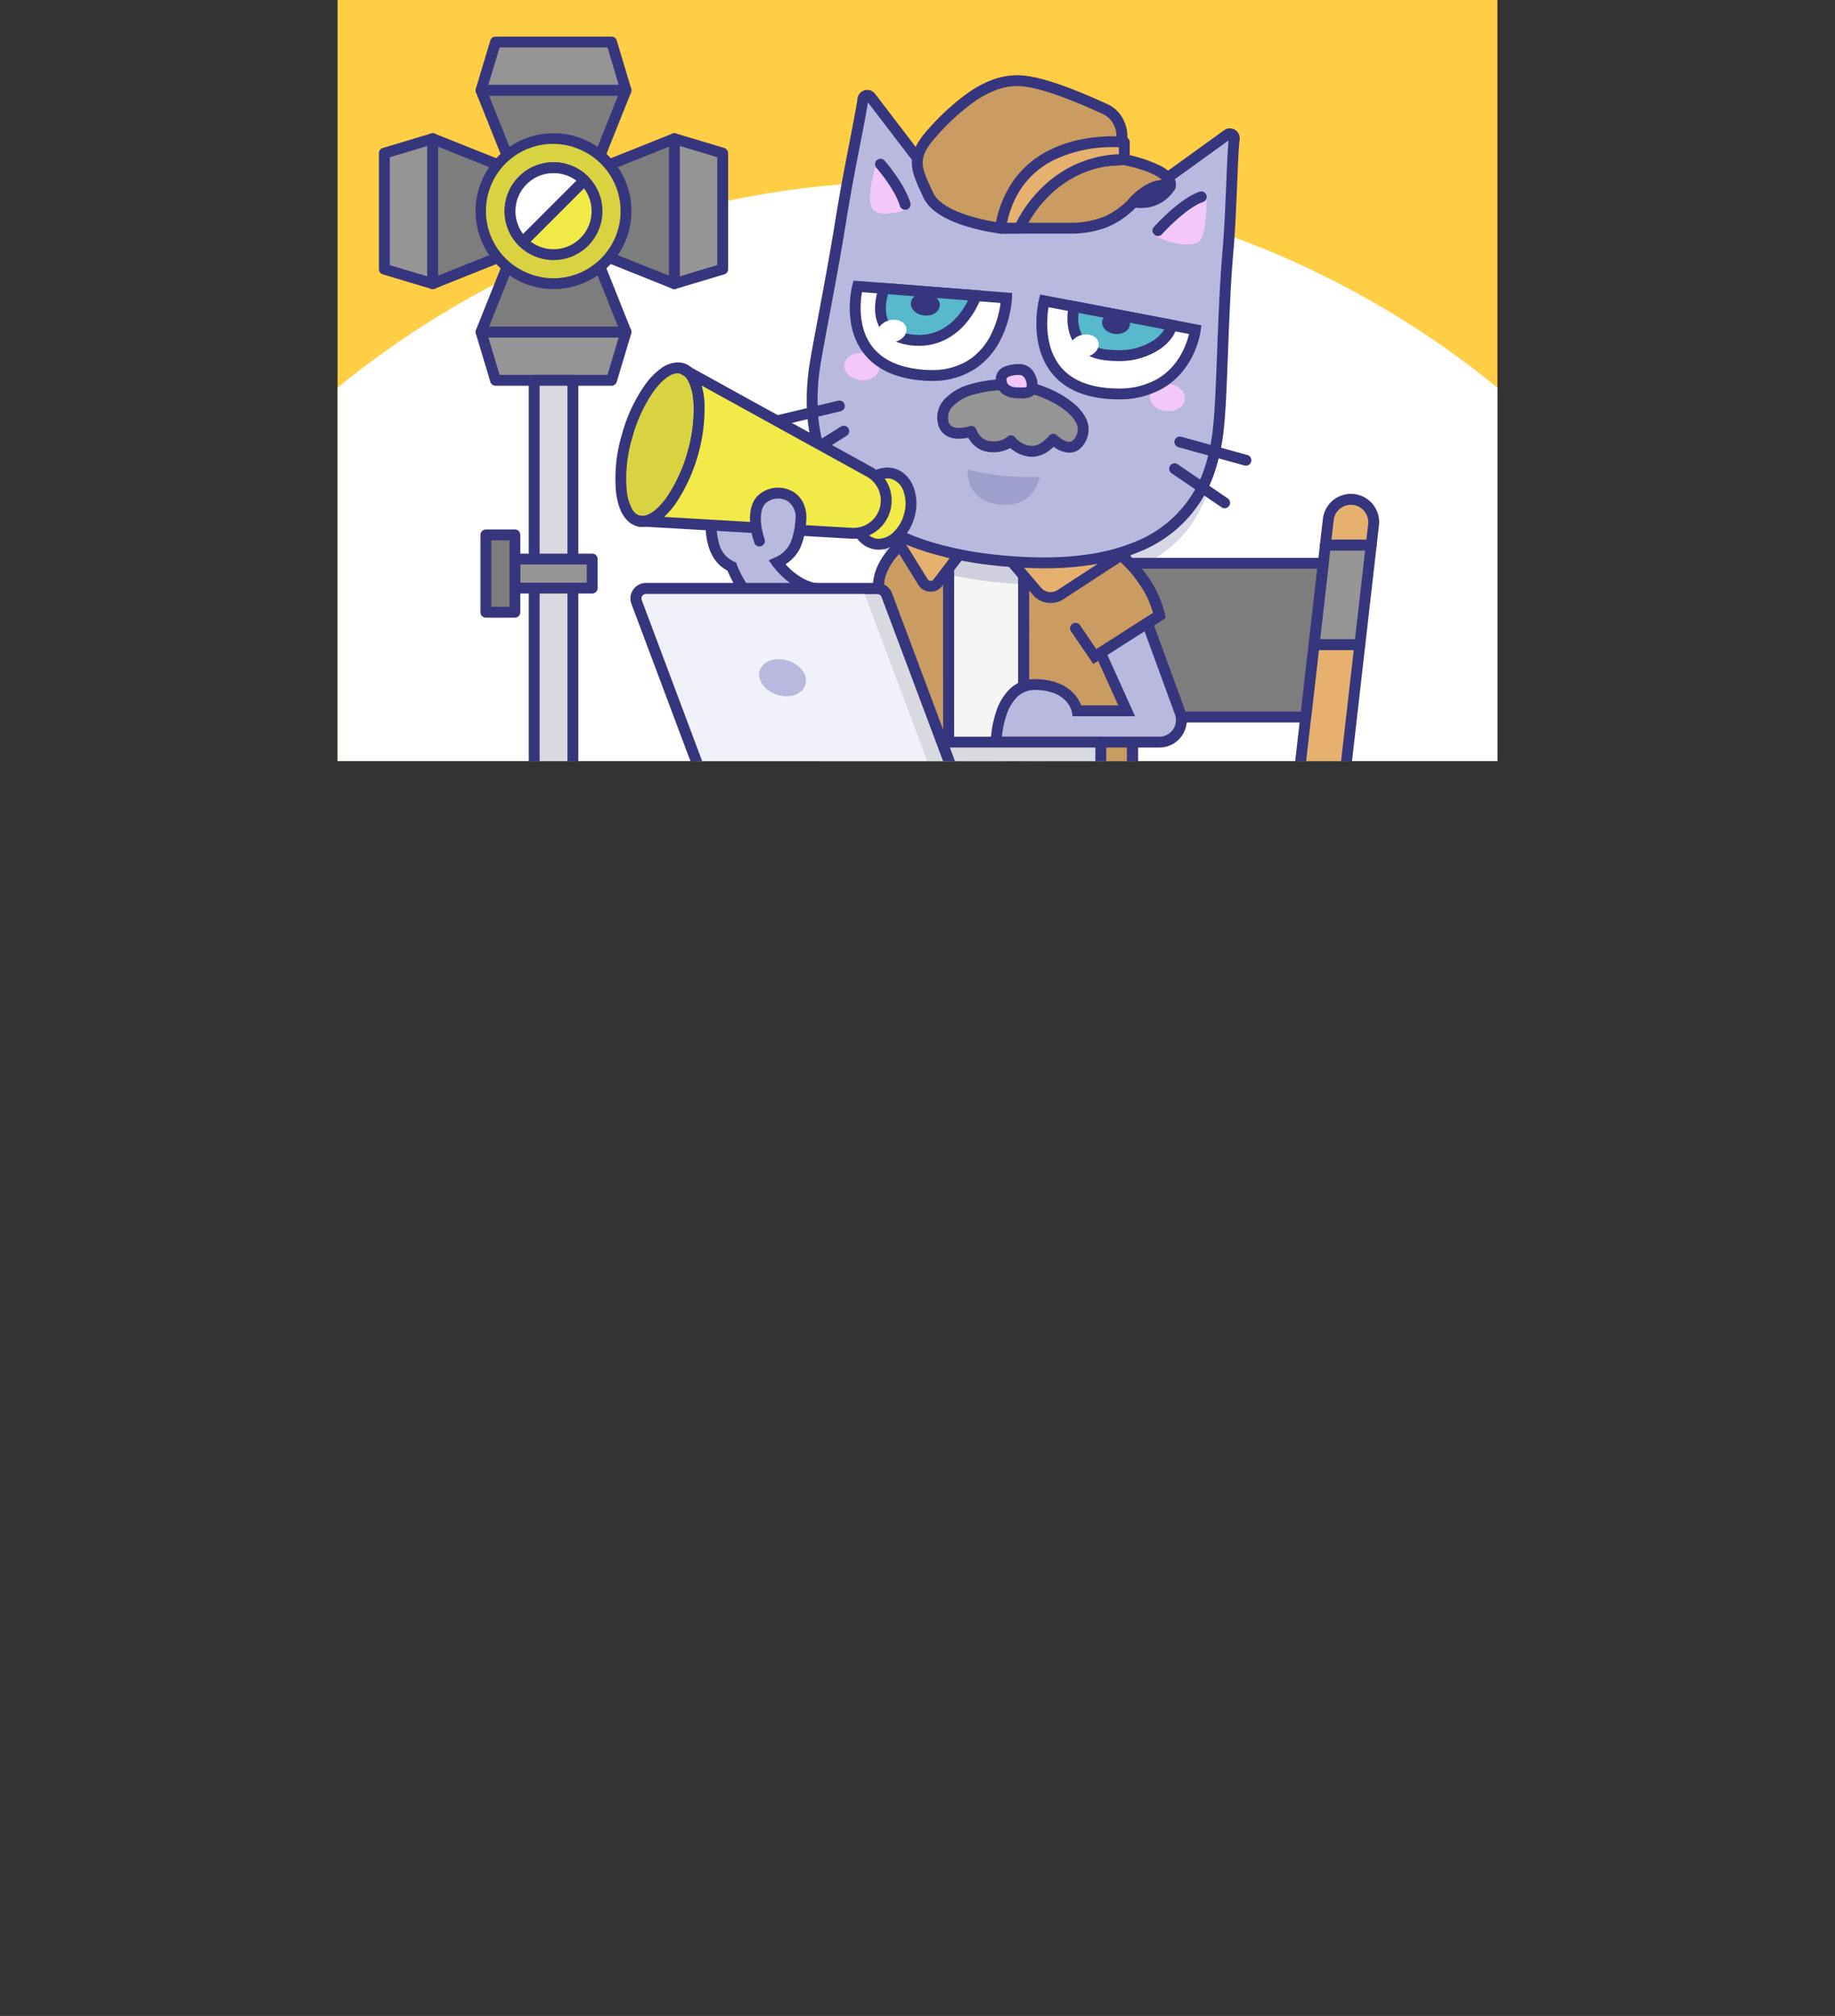
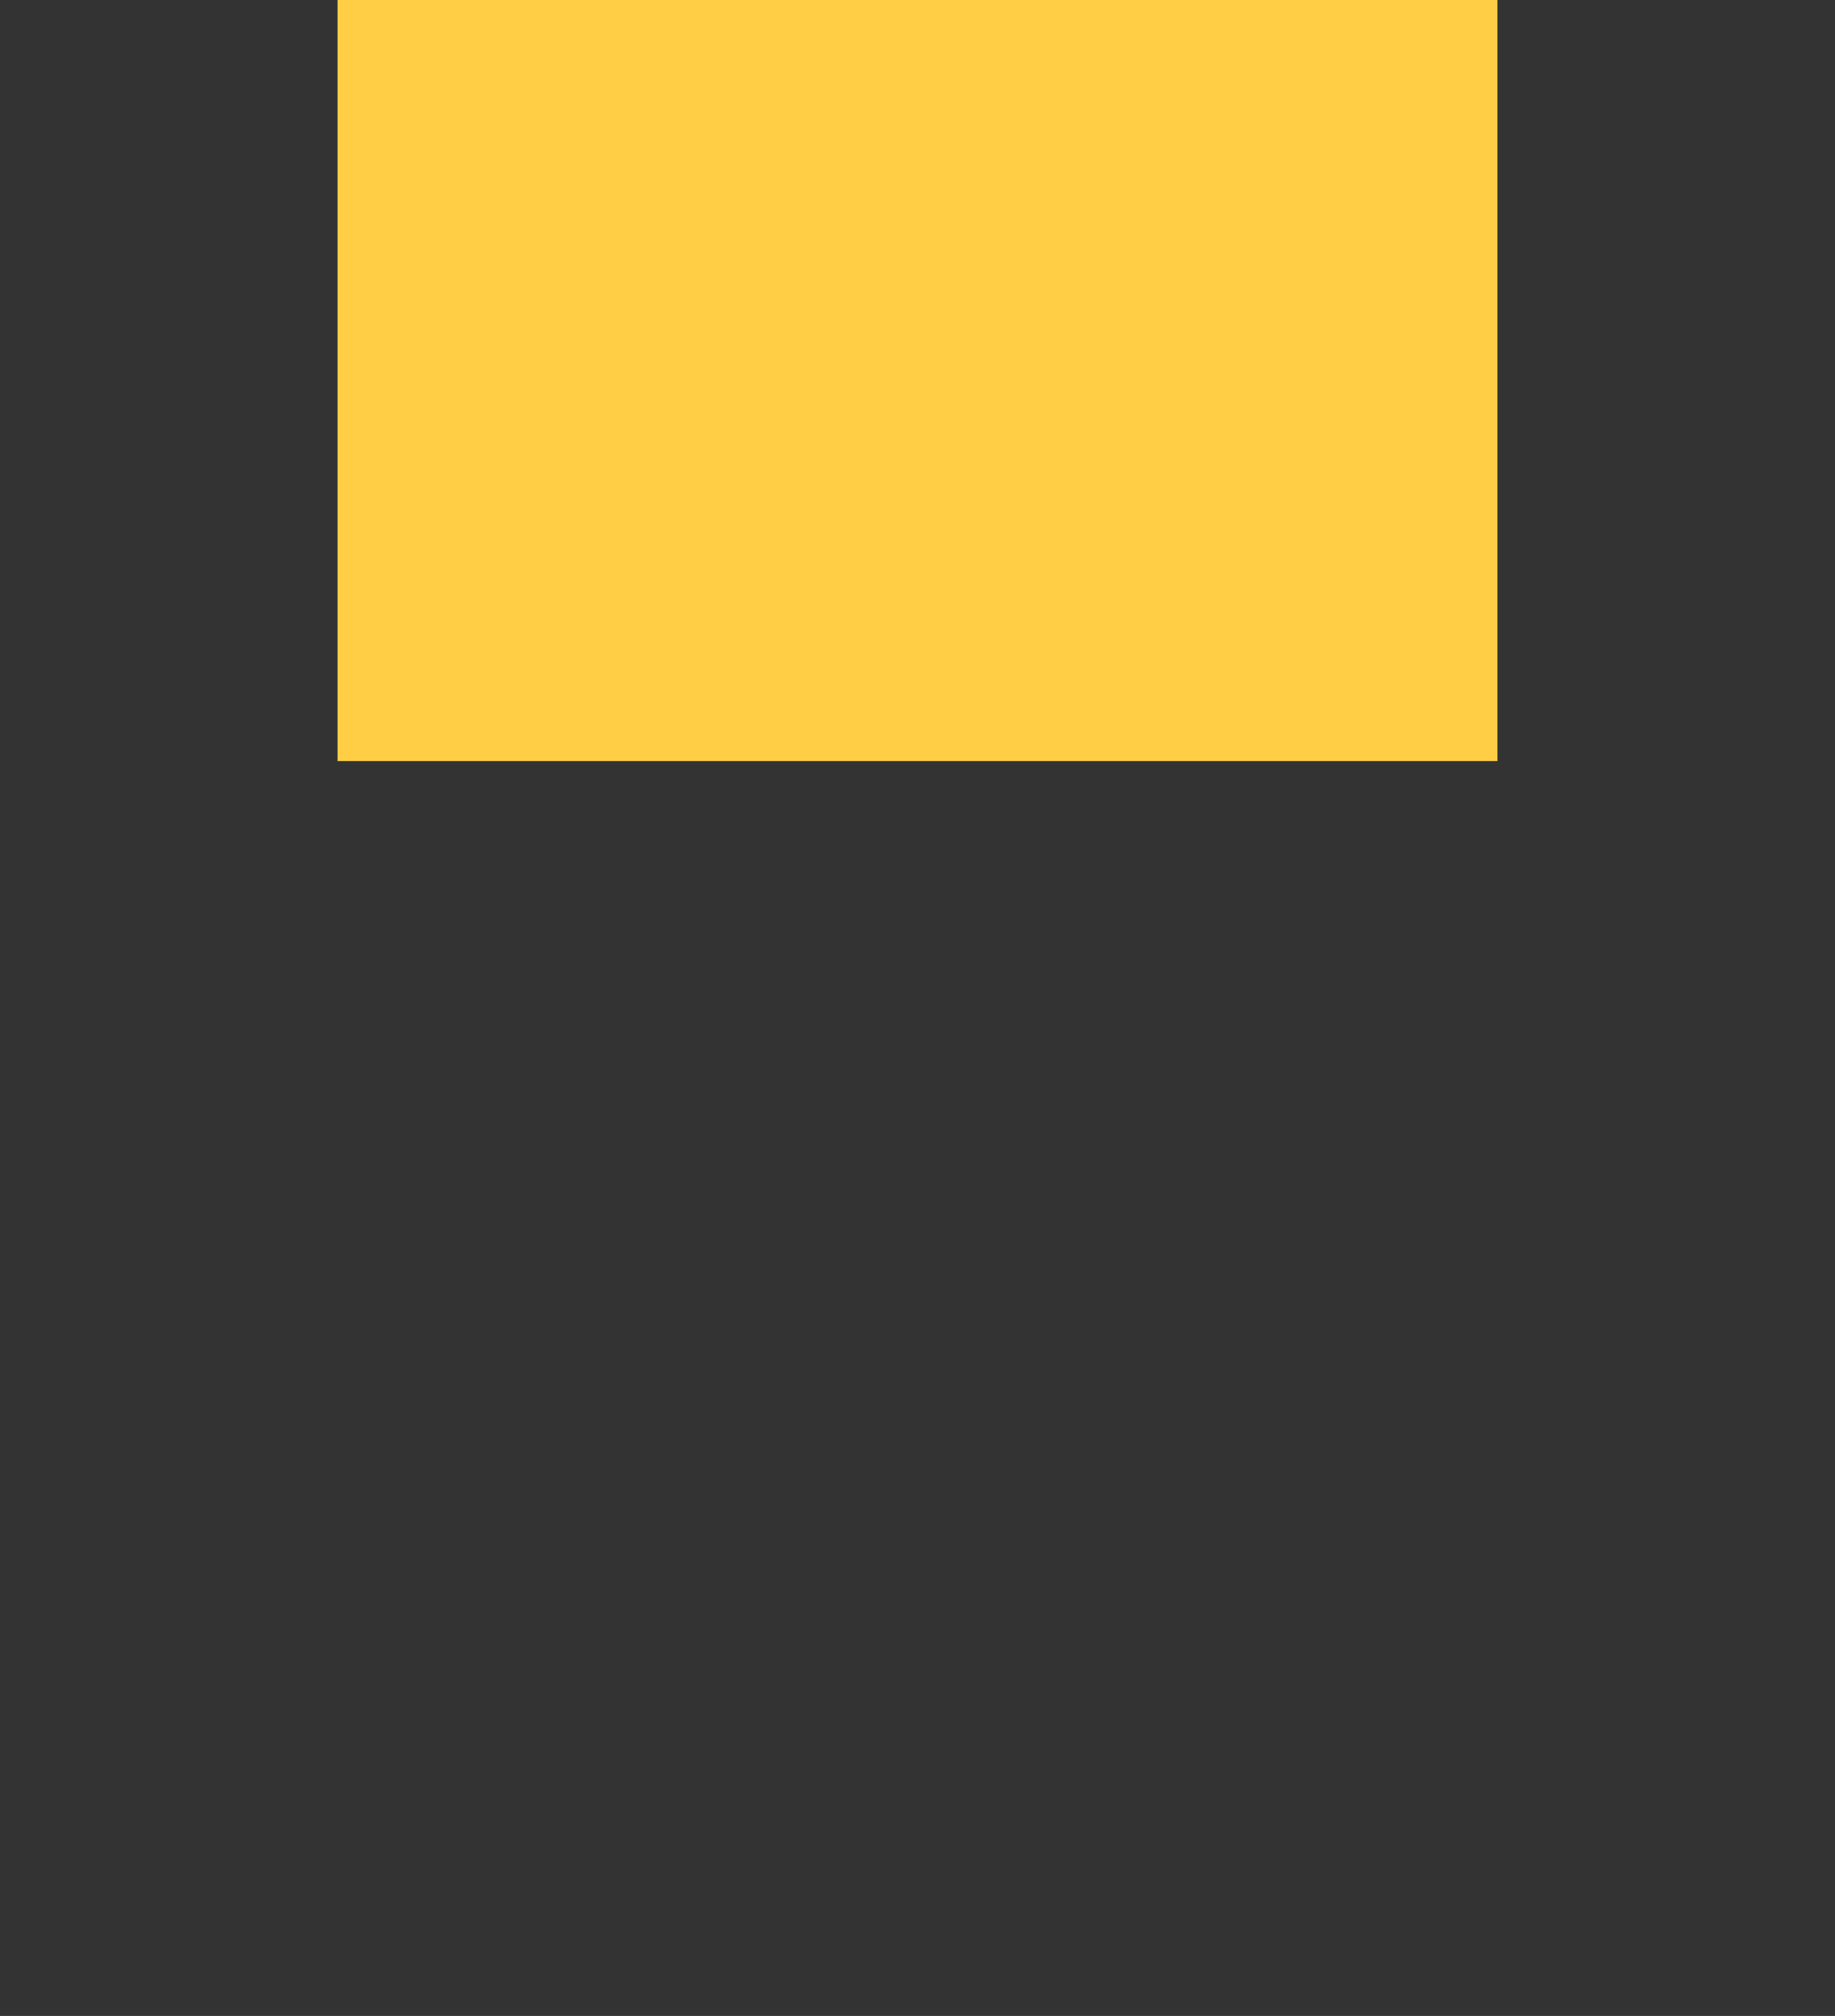
<svg xmlns="http://www.w3.org/2000/svg" id="img" width="506.25" height="556.25" viewBox="0 0 506.25 556.25">
  <rect x="0" y="0" width="506.25" height="556.25" fill="#333333" stroke="none" />
  <defs>
    <clipPath id="clip-path">
      <rect id="長方形_1058" data-name="長方形 1058" width="506.25" height="556.25" fill="none" />
    </clipPath>
    <clipPath id="clip-path-2">
-       <rect id="長方形_1057" data-name="長方形 1057" width="320" height="210.001" transform="translate(93.125 -0.001)" fill="none" />
-     </clipPath>
+       </clipPath>
    <clipPath id="clip-path-3">
      <rect id="長方形_1053" data-name="長方形 1053" width="116.464" height="129" transform="translate(223.553 32.311)" fill="none" />
    </clipPath>
    <clipPath id="clip-path-4">
      <rect id="長方形_1054" data-name="長方形 1054" width="19.949" height="9.812" transform="translate(266.95 129.49)" fill="none" />
    </clipPath>
  </defs>
  <g id="グループ_1346" data-name="グループ 1346" clip-path="url(#clip-path)">
    <rect id="長方形_1046" data-name="長方形 1046" width="320" height="210.001" transform="translate(93.125 -0.001)" fill="#ffce44" />
    <g id="グループ_1345" data-name="グループ 1345">
      <g id="グループ_1344" data-name="グループ 1344" clip-path="url(#clip-path-2)">
        <path id="パス_24231" data-name="パス 24231" d="M506.25,303.125c0,139.8-113.328,253.125-253.125,253.125S0,442.922,0,303.125,113.328,50,253.125,50,506.25,163.328,506.25,303.125" fill="#fff" />
        <path id="パス_24232" data-name="パス 24232" d="M264.122,211.6h12.656l3.857-33.75H267.979Z" fill="#e6b16f" />
        <path id="パス_24233" data-name="パス 24233" d="M276.778,213.1H264.122a1.5,1.5,0,0,1-1.49-1.67l3.857-33.75a1.5,1.5,0,0,1,1.49-1.33h12.656a1.5,1.5,0,0,1,1.49,1.67l-3.857,33.75A1.5,1.5,0,0,1,276.778,213.1Zm-10.975-3h9.636l3.514-30.75h-9.636Z" fill="#36367e" />
        <path id="パス_24234" data-name="パス 24234" d="M284.416,144.773a6.287,6.287,0,0,0-12.493-1.428l-.81,7.083H283.77Z" fill="#e6b16f" />
        <path id="パス_24235" data-name="パス 24235" d="M283.77,151.928H271.113a1.5,1.5,0,0,1-1.49-1.67l.81-7.083a7.787,7.787,0,0,1,15.474,1.769l-.646,5.655A1.5,1.5,0,0,1,283.77,151.928Zm-10.976-3h9.637l.494-4.325a4.787,4.787,0,0,0-9.512-1.087Z" fill="#36367e" />
        <path id="パス_24236" data-name="パス 24236" d="M271.113,150.428l-3.134,27.422h12.656l3.134-27.422Z" fill="#959595" />
        <path id="パス_24237" data-name="パス 24237" d="M271.113,148.928h12.656a1.5,1.5,0,0,1,1.49,1.67l-3.134,27.422a1.5,1.5,0,0,1-1.49,1.33H267.979a1.5,1.5,0,0,1-1.49-1.67l3.134-27.422A1.5,1.5,0,0,1,271.113,148.928Zm10.975,3h-9.636L269.66,176.35H279.3Z" fill="#36367e" />
        <path id="パス_24238" data-name="パス 24238" d="M358.653,211.6h12.656l3.857-33.75H362.51Z" fill="#e6b16f" />
        <path id="パス_24239" data-name="パス 24239" d="M371.309,213.1H358.653a1.5,1.5,0,0,1-1.49-1.67l3.857-33.75a1.5,1.5,0,0,1,1.49-1.33h12.656a1.5,1.5,0,0,1,1.49,1.67L372.8,211.77A1.5,1.5,0,0,1,371.309,213.1Zm-10.975-3h9.636l3.514-30.75h-9.636Z" fill="#36367e" />
        <path id="パス_24240" data-name="パス 24240" d="M378.947,144.773a6.287,6.287,0,0,0-12.493-1.428l-.81,7.083H378.3Z" fill="#e6b16f" />
        <path id="パス_24241" data-name="パス 24241" d="M378.3,151.928H365.644a1.5,1.5,0,0,1-1.49-1.67l.81-7.083a7.787,7.787,0,0,1,15.474,1.769l-.646,5.655A1.5,1.5,0,0,1,378.3,151.928Zm-10.976-3h9.637l.494-4.325a4.787,4.787,0,0,0-9.512-1.087Z" fill="#36367e" />
        <path id="パス_24242" data-name="パス 24242" d="M365.644,150.428,362.51,177.85h12.656l3.134-27.422Z" fill="#959595" />
        <path id="パス_24243" data-name="パス 24243" d="M365.644,148.928H378.3a1.5,1.5,0,0,1,1.49,1.67l-3.134,27.422a1.5,1.5,0,0,1-1.49,1.33H362.51a1.5,1.5,0,0,1-1.49-1.67l3.134-27.422A1.5,1.5,0,0,1,365.644,148.928Zm10.975,3h-9.636l-2.791,24.422h9.636Z" fill="#36367e" />
        <path id="パス_24244" data-name="パス 24244" d="M283.2,155.428,278.35,197.85h81.875l4.848-42.422Z" fill="#7d7d7d" />
        <path id="パス_24245" data-name="パス 24245" d="M283.2,153.928h81.875a1.5,1.5,0,0,1,1.49,1.67l-4.848,42.422a1.5,1.5,0,0,1-1.49,1.33H278.35a1.5,1.5,0,0,1-1.49-1.67l4.848-42.422A1.5,1.5,0,0,1,283.2,153.928Zm80.194,3H284.536l-4.505,39.422h78.855Z" fill="#36367e" />
        <path id="パス_24246" data-name="パス 24246" d="M168.711,11.6h-32l-4,13.333h40Z" fill="#959595" />
        <path id="パス_24247" data-name="パス 24247" d="M136.711,10.1h32a1.5,1.5,0,0,1,1.437,1.069l4,13.333a1.5,1.5,0,0,1-1.437,1.931h-40a1.5,1.5,0,0,1-1.437-1.931l4-13.333A1.5,1.5,0,0,1,136.711,10.1Zm30.884,3H137.827l-3.1,10.333h35.968Z" fill="#36367e" />
        <path id="パス_24248" data-name="パス 24248" d="M132.711,24.933l13.333,33.333h13.334l13.333-33.333Z" fill="#7d7d7d" />
        <path id="パス_24249" data-name="パス 24249" d="M132.711,23.433h40A1.5,1.5,0,0,1,174.1,25.49L160.77,58.823a1.5,1.5,0,0,1-1.393.943H146.044a1.5,1.5,0,0,1-1.393-.943L131.318,25.49a1.5,1.5,0,0,1,1.393-2.057Zm37.784,3H134.926l12.133,30.333h11.3Z" fill="#36367e" />
        <path id="パス_24250" data-name="パス 24250" d="M168.711,104.933h-32l-4-13.333h40Z" fill="#959595" />
        <path id="パス_24251" data-name="パス 24251" d="M168.711,106.433h-32a1.5,1.5,0,0,1-1.437-1.069l-4-13.333a1.5,1.5,0,0,1,1.437-1.931h40a1.5,1.5,0,0,1,1.437,1.931l-4,13.333A1.5,1.5,0,0,1,168.711,106.433Zm-30.884-3h29.768l3.1-10.333H134.727Z" fill="#36367e" />
        <path id="パス_24252" data-name="パス 24252" d="M132.711,91.6l13.333-33.333h13.334L172.711,91.6Z" fill="#7d7d7d" />
        <path id="パス_24253" data-name="パス 24253" d="M172.711,93.1h-40a1.5,1.5,0,0,1-1.393-2.057L144.651,57.71a1.5,1.5,0,0,1,1.393-.943h13.334a1.5,1.5,0,0,1,1.393.943L174.1,91.043a1.5,1.5,0,0,1-1.393,2.057Zm-37.784-3H170.5L158.362,59.767h-11.3Z" fill="#36367e" />
        <path id="パス_24254" data-name="パス 24254" d="M199.377,74.267v-32l-13.333-4v40Z" fill="#959595" />
        <path id="パス_24255" data-name="パス 24255" d="M186.044,79.767a1.5,1.5,0,0,1-1.5-1.5v-40a1.5,1.5,0,0,1,1.931-1.437l13.333,4a1.5,1.5,0,0,1,1.069,1.437v32a1.5,1.5,0,0,1-1.069,1.437l-13.333,4A1.5,1.5,0,0,1,186.044,79.767Zm1.5-39.484V76.251l10.333-3.1V43.383Z" fill="#36367e" />
        <path id="パス_24256" data-name="パス 24256" d="M186.044,38.267,152.711,51.6V64.934l33.333,13.333Z" fill="#7d7d7d" />
        <path id="パス_24257" data-name="パス 24257" d="M186.044,36.767a1.5,1.5,0,0,1,1.5,1.5v40a1.5,1.5,0,0,1-2.057,1.393L152.154,66.326a1.5,1.5,0,0,1-.943-1.393V51.6a1.5,1.5,0,0,1,.943-1.393l33.333-13.333A1.5,1.5,0,0,1,186.044,36.767Zm-1.5,39.284V40.482L154.211,52.615v11.3Z" fill="#36367e" />
        <path id="パス_24258" data-name="パス 24258" d="M106.044,74.267v-32l13.333-4v40Z" fill="#959595" />
        <path id="パス_24259" data-name="パス 24259" d="M119.377,79.767a1.5,1.5,0,0,1-.431-.063l-13.333-4a1.5,1.5,0,0,1-1.069-1.437v-32a1.5,1.5,0,0,1,1.069-1.437l13.333-4a1.5,1.5,0,0,1,1.931,1.437v40a1.5,1.5,0,0,1-1.5,1.5Zm-11.833-6.616,10.333,3.1V40.283l-10.333,3.1Z" fill="#36367e" />
        <path id="パス_24260" data-name="パス 24260" d="M119.377,38.267,152.71,51.6V64.934L119.377,78.267Z" fill="#7d7d7d" />
        <path id="パス_24261" data-name="パス 24261" d="M119.377,36.767a1.5,1.5,0,0,1,.557.107l33.333,13.333a1.5,1.5,0,0,1,.943,1.393V64.934a1.5,1.5,0,0,1-.943,1.393L119.934,79.659a1.5,1.5,0,0,1-2.057-1.393v-40a1.5,1.5,0,0,1,1.5-1.5ZM151.21,52.615,120.877,40.482V76.051L151.21,63.918Z" fill="#36367e" />
        <path id="パス_24262" data-name="パス 24262" d="M172.71,58.267a20,20,0,1,1-20-20,20,20,0,0,1,20,20" fill="#dad341" />
        <path id="楕円形_117" data-name="楕円形 117" d="M20-1.5A21.494,21.494,0,0,1,35.2,35.2,21.5,21.5,0,1,1,11.631.19,21.367,21.367,0,0,1,20-1.5Zm0,40A18.5,18.5,0,0,0,33.081,6.919,18.5,18.5,0,1,0,6.919,33.081,18.379,18.379,0,0,0,20,38.5Z" transform="translate(126.579 47.443) rotate(-22.5)" fill="#36367e" />
        <path id="パス_24263" data-name="パス 24263" d="M164.71,58.267a12,12,0,1,1-12-12,12,12,0,0,1,12,12" fill="#f2ea47" />
        <path id="楕円形_118" data-name="楕円形 118" d="M12-1.5A13.5,13.5,0,0,1,25.5,12,13.5,13.5,0,0,1,12,25.5,13.5,13.5,0,0,1-1.5,12,13.5,13.5,0,0,1,12-1.5Zm0,24A10.5,10.5,0,1,0,1.5,12,10.512,10.512,0,0,0,12,22.5Z" transform="translate(140.71 46.267)" fill="#36367e" />
        <rect id="長方形_1047" data-name="長方形 1047" width="10.667" height="106.667" transform="translate(147.377 104.933)" fill="#d9d9e0" />
        <path id="長方形_1048" data-name="長方形 1048" d="M0-1.5H10.667a1.5,1.5,0,0,1,1.5,1.5V106.667a1.5,1.5,0,0,1-1.5,1.5H0a1.5,1.5,0,0,1-1.5-1.5V0A1.5,1.5,0,0,1,0-1.5Zm9.167,3H1.5V105.167H9.167Z" transform="translate(147.377 104.933)" fill="#36367e" />
        <rect id="長方形_1049" data-name="長方形 1049" width="21.333" height="8" transform="translate(142.044 154.267)" fill="#959595" />
        <path id="長方形_1050" data-name="長方形 1050" d="M0-1.5H21.333a1.5,1.5,0,0,1,1.5,1.5V8a1.5,1.5,0,0,1-1.5,1.5H0A1.5,1.5,0,0,1-1.5,8V0A1.5,1.5,0,0,1,0-1.5Zm19.833,3H1.5v5H19.833Z" transform="translate(142.044 154.267)" fill="#36367e" />
        <rect id="長方形_1051" data-name="長方形 1051" width="8" height="21.333" transform="translate(134.044 147.6)" fill="#7d7d7d" />
        <path id="長方形_1052" data-name="長方形 1052" d="M0-1.5H8A1.5,1.5,0,0,1,9.5,0V21.333a1.5,1.5,0,0,1-1.5,1.5H0a1.5,1.5,0,0,1-1.5-1.5V0A1.5,1.5,0,0,1,0-1.5Zm6.5,3h-5V19.833h5Z" transform="translate(134.044 147.6)" fill="#36367e" />
        <path id="パス_24264" data-name="パス 24264" d="M256.6,146.376V211.6h31.861V147.323Z" fill="#f5f5f5" />
        <path id="パス_24265" data-name="パス 24265" d="M255.1,144.831l34.861,1.036V213.1H255.1Zm31.861,3.948-28.861-.858V210.1h28.861Z" fill="#36367e" />
        <g id="グループ_1340" data-name="グループ 1340" opacity="0.2">
          <g id="グループ_1339" data-name="グループ 1339">
            <g id="グループ_1338" data-name="グループ 1338" clip-path="url(#clip-path-3)">
              <path id="パス_24266" data-name="パス 24266" d="M338.077,43.163a1.214,1.214,0,0,1,1.93,1.122c-.588,4.784-.783,19.971-1.722,30.849-1.488,17.254-1.549,38.6-2.6,48.565-1.362,12.961-6.863,42.605-61.253,36.888s-51.572-40.723-50.455-51.35c.569-5.413,4.482-23.686,7.546-42.783,2.217-13.82,5.323-27.869,6.03-33.09a1.215,1.215,0,0,1,2.125-.629l19.783,25.883a2.431,2.431,0,0,0,1.964.938l10.82-.155a91.154,91.154,0,0,1,24,2.862L306.518,64.9a2.433,2.433,0,0,0,2.076-.465Z" fill="#36367e" />
            </g>
          </g>
        </g>
        <path id="パス_24267" data-name="パス 24267" d="M261.7,153.036V211.6H242.325V162.093c0-7.644,7.4-12.755,7.4-12.755Z" fill="#ca9c61" />
        <path id="パス_24268" data-name="パス 24268" d="M249.725,147.838a1.5,1.5,0,0,1,.443.067l11.971,3.7a1.5,1.5,0,0,1,1.057,1.433V211.6a1.5,1.5,0,0,1-1.5,1.5H242.325a1.5,1.5,0,0,1-1.5-1.5V162.093a14.245,14.245,0,0,1,1.287-5.829,19.1,19.1,0,0,1,2.758-4.372,22.079,22.079,0,0,1,4-3.788A1.5,1.5,0,0,1,249.725,147.838Zm10.471,6.3L250.02,151a20.437,20.437,0,0,0-2.891,2.869,16.029,16.029,0,0,0-2.3,3.66,11.252,11.252,0,0,0-1.007,4.565V210.1H260.2Z" fill="#36367e" />
        <path id="パス_24269" data-name="パス 24269" d="M319.877,169.81c-2.87-12.467-14.651-19.851-14.651-19.851l-22.805,6.966V211.6h30.025V175.357l-.652-.4Z" fill="#ca9c61" />
        <path id="パス_24270" data-name="パス 24270" d="M305.226,148.459a1.5,1.5,0,0,1,.8.229,38.869,38.869,0,0,1,6.529,5.477,38.1,38.1,0,0,1,5.1,6.5,29.377,29.377,0,0,1,3.685,8.812,1.5,1.5,0,0,1-.656,1.6l-6.737,4.289V211.6a1.5,1.5,0,0,1-1.5,1.5H282.421a1.5,1.5,0,0,1-1.5-1.5V156.925a1.5,1.5,0,0,1,1.062-1.435l22.805-6.966A1.5,1.5,0,0,1,305.226,148.459Zm12.93,20.668a26.844,26.844,0,0,0-3.056-6.891,35.1,35.1,0,0,0-4.7-5.982,38.507,38.507,0,0,0-5.417-4.652l-21.061,6.433V210.1h27.025V176.193a1.5,1.5,0,0,1,.042-2.5Z" fill="#36367e" />
        <path id="パス_24271" data-name="パス 24271" d="M249.472,147.69l13.724,4.24V213.1H240.825V162.093a14.245,14.245,0,0,1,1.287-5.829,19.1,19.1,0,0,1,2.758-4.372,22.078,22.078,0,0,1,4-3.788Zm10.724,6.453L250.02,151a20.436,20.436,0,0,0-2.891,2.869,16.031,16.031,0,0,0-2.3,3.66,11.253,11.253,0,0,0-1.007,4.565V210.1H260.2Z" fill="#36367e" />
        <path id="パス_24272" data-name="パス 24272" d="M305.443,148.324l.58.364a38.871,38.871,0,0,1,6.529,5.477,38.1,38.1,0,0,1,5.1,6.5,29.377,29.377,0,0,1,3.685,8.812l.238,1.033-7.63,4.858V213.1H280.921V155.815Zm12.714,20.8a26.845,26.845,0,0,0-3.056-6.891,35.1,35.1,0,0,0-4.7-5.982,38.507,38.507,0,0,0-5.417-4.652l-21.061,6.433V210.1h27.025V176.2l-1.98-1.217Z" fill="#36367e" />
        <path id="パス_24273" data-name="パス 24273" d="M301.623,183.209l-6.129-8.993a1.5,1.5,0,1,1,2.479-1.689l4.491,6.591,15.692-9.991a26.823,26.823,0,0,0-3.031-6.849,35.035,35.035,0,0,0-4.67-5.965,36.675,36.675,0,0,0-6.027-5.084,1.5,1.5,0,0,1,1.595-2.541,38.875,38.875,0,0,1,6.529,5.477,38.107,38.107,0,0,1,5.1,6.5,29.378,29.378,0,0,1,3.685,8.812l.238,1.033Z" fill="#36367e" />
        <path id="パス_24274" data-name="パス 24274" d="M274.81,204.766s.274-15.867,10.685-15.867,11.705,7.233,11.705,7.233h13.624l-7.2-15.973,12.916-8.223,9.015,24.67a6.075,6.075,0,0,1-5.706,8.16Z" fill="#b9b9df" />
        <path id="パス_24275" data-name="パス 24275" d="M319.847,206.266H273.284l.026-1.526a30.306,30.306,0,0,1,1.52-8.4,15.591,15.591,0,0,1,3.543-6.026,9.74,9.74,0,0,1,7.122-2.918,17.285,17.285,0,0,1,6.811,1.251,11.454,11.454,0,0,1,4.061,2.863,10.3,10.3,0,0,1,1.939,3.119h10.2l-6.782-15.041,15.586-9.923,9.655,26.423a7.482,7.482,0,0,1,.389,3.676,7.625,7.625,0,0,1-3.917,5.6A7.484,7.484,0,0,1,319.847,206.266Zm-43.433-3h43.433a4.575,4.575,0,0,0,4.3-6.145L315.77,174.2l-10.246,6.523,7.622,16.905H295.922l-.2-1.229a6.916,6.916,0,0,0-1.695-3,8.568,8.568,0,0,0-3.01-2.039,14.45,14.45,0,0,0-5.525-.965,6.75,6.75,0,0,0-5,2.041,12.659,12.659,0,0,0-2.827,4.882A26.889,26.889,0,0,0,276.414,203.266Z" fill="#36367e" />
        <path id="パス_24276" data-name="パス 24276" d="M279.235,155.13l6.823,8a5,5,0,0,0,6.536.942l18.66-12.178Z" fill="#e6b16f" />
        <path id="パス_24277" data-name="パス 24277" d="M317.236,149.777l-23.822,15.547a6.5,6.5,0,0,1-8.5-1.225l-8.681-10.174Zm-27.372,13.6a3.485,3.485,0,0,0,1.91-.569l13.5-8.809-23.037,2.331,4.965,5.818A3.5,3.5,0,0,0,289.864,163.381Z" fill="#36367e" />
        <path id="パス_24278" data-name="パス 24278" d="M264.452,153.29l-5.713,7.49a2.5,2.5,0,0,1-4.114-.2l-8.226-13.3Z" fill="#e6b16f" />
        <path id="パス_24279" data-name="パス 24279" d="M242.946,144.544l23.971,7.987-6.986,9.159a4,4,0,0,1-6.582-.323Zm19.04,9.506-12.135-4.043,6.049,9.783a1,1,0,0,0,1.646.081Z" fill="#36367e" />
        <path id="パス_24280" data-name="パス 24280" d="M338.577,37.163a1.214,1.214,0,0,1,1.93,1.122c-.588,4.784-.783,19.971-1.722,30.849-1.488,17.254-1.549,38.6-2.6,48.565-1.362,12.961-6.863,42.605-61.253,36.888s-51.572-40.723-50.455-51.35c.569-5.413,4.482-23.686,7.546-42.783,2.217-13.82,5.323-27.869,6.03-33.09a1.215,1.215,0,0,1,2.125-.629l19.783,25.883a2.431,2.431,0,0,0,1.964.938l10.82-.155a91.154,91.154,0,0,1,24,2.862L307.018,58.9a2.433,2.433,0,0,0,2.076-.465Z" fill="#b9b9df" />
        <path id="パス_24281" data-name="パス 24281" d="M239.268,24.811a2.7,2.7,0,0,1,2.052.947l.054.067L261.152,51.7a.927.927,0,0,0,.733.356h.023l10.82-.155c.437-.006.881-.009,1.318-.009A92.714,92.714,0,0,1,297.12,54.81l10.255,2.638a.943.943,0,0,0,.785-.181l.057-.043,29.478-21.273a2.692,2.692,0,0,1,1.6-.531,2.733,2.733,0,0,1,2.045.924A2.671,2.671,0,0,1,342,38.469c-.27,2.2-.46,6.766-.679,12.057-.252,6.075-.538,12.96-1.037,18.737-.782,9.065-1.17,19.325-1.513,28.377-.314,8.295-.585,15.458-1.085,20.216a56.682,56.682,0,0,1-2.175,11.164,35.922,35.922,0,0,1-21.785,23.469,55.622,55.622,0,0,1-11.345,3.169,84.562,84.562,0,0,1-14.419,1.153,126.923,126.923,0,0,1-13.178-.732,100.849,100.849,0,0,1-18.1-3.466,62.87,62.87,0,0,1-13.479-5.667,40.5,40.5,0,0,1-15.62-15.468,41.2,41.2,0,0,1-4.829-16.406,60.776,60.776,0,0,1,.239-11.991c.28-2.663,1.344-8.334,2.692-15.513,1.46-7.778,3.277-17.457,4.865-27.351,1.228-7.655,2.732-15.4,3.941-21.626.991-5.1,1.773-9.132,2.084-11.428A2.7,2.7,0,0,1,239.268,24.811Zm22.616,30.246a3.908,3.908,0,0,1-3.1-1.517l-.008-.011L239.446,28.242c-.368,2.439-1.1,6.231-2.015,10.92-1.2,6.2-2.7,13.923-3.924,21.529-1.594,9.933-3.415,19.634-4.878,27.429-1.335,7.112-2.39,12.73-2.657,15.273a58.392,58.392,0,0,0-.234,11.414,38.221,38.221,0,0,0,4.468,15.221A37.543,37.543,0,0,0,244.7,144.347a59.879,59.879,0,0,0,12.835,5.39,97.858,97.858,0,0,0,17.559,3.358,123.916,123.916,0,0,0,12.864.715c9.643,0,17.931-1.38,24.635-4.1a32.929,32.929,0,0,0,20.05-21.585,53.834,53.834,0,0,0,2.055-10.581c.49-4.658.759-11.775,1.071-20.016.344-9.086.734-19.384,1.522-28.521.493-5.711.777-12.56,1.028-18.6.2-4.9.381-9.186.628-11.656L310,59.638a3.932,3.932,0,0,1-3.324.726l-.028-.007-10.272-2.642a89.711,89.711,0,0,0-22.327-2.824c-.423,0-.852,0-1.275.009l-10.814.155Z" fill="#36367e" />
        <path id="線_235" data-name="線 235" d="M0,5.47A1.5,1.5,0,0,1-1.459,4.319,1.5,1.5,0,0,1-.349,2.511l16.591-3.97A1.5,1.5,0,0,1,18.05-.349a1.5,1.5,0,0,1-1.11,1.808L.349,5.429A1.5,1.5,0,0,1,0,5.47Z" transform="translate(214.973 112.02)" fill="#36367e" />
        <path id="線_236" data-name="線 236" d="M0,9.964a1.5,1.5,0,0,1-1.273-.7A1.5,1.5,0,0,1-.8,7.192L12.742-1.272A1.5,1.5,0,0,1,14.809-.8a1.5,1.5,0,0,1-.477,2.067L.8,9.736A1.493,1.493,0,0,1,0,9.964Z" transform="translate(219.243 118.975)" fill="#36367e" />
        <path id="線_237" data-name="線 237" d="M18.22,6.544a1.5,1.5,0,0,1-.4-.055L-.4,1.446A1.5,1.5,0,0,1-1.446-.4,1.5,1.5,0,0,1,.4-1.446L18.619,3.6a1.5,1.5,0,0,1-.4,2.946Z" transform="translate(325.511 121.953)" fill="#36367e" />
        <path id="線_238" data-name="線 238" d="M13.785,10.9a1.493,1.493,0,0,1-.843-.261L-.845,1.239A1.5,1.5,0,0,1-1.239-.845,1.5,1.5,0,0,1,.845-1.239l13.786,9.4a1.5,1.5,0,0,1-.846,2.74Z" transform="translate(324.065 129.346)" fill="#36367e" />
        <path id="パス_24282" data-name="パス 24282" d="M332.826,53.222c-6.477,2.222-14.774,11.5-14.774,11.5s6.4,3.931,12.093,2.342c3.2-.893,2.681-13.842,2.681-13.842" fill="#f4c7fb" />
        <path id="パス_24283" data-name="パス 24283" d="M242.1,43.984s6.534,7.4,8.407,13.717c0,0-7.767,2.915-9.834-.138S242.1,43.984,242.1,43.984" fill="#f4c7fb" />
        <g id="グループ_1343" data-name="グループ 1343" opacity="0.2">
          <g id="グループ_1342" data-name="グループ 1342">
            <g id="グループ_1341" data-name="グループ 1341" clip-path="url(#clip-path-4)">
              <path id="パス_24284" data-name="パス 24284" d="M276.268,131.214a85.451,85.451,0,0,0,10.631.371s-1.443,8.653-11.142,7.634-8.784-9.728-8.784-9.728a52.954,52.954,0,0,0,9.3,1.723" fill="#36367e" />
            </g>
          </g>
        </g>
        <path id="パス_24285" data-name="パス 24285" d="M242.6,101.643c-.216,2.057-2.556,3.5-5.225,3.217s-4.658-2.176-4.442-4.233,2.556-3.5,5.225-3.217,4.658,2.176,4.442,4.233" fill="#f4c7fb" />
        <path id="パス_24286" data-name="パス 24286" d="M326.919,110.2c-.216,2.057-2.556,3.5-5.225,3.217s-4.658-2.176-4.442-4.233,2.556-3.5,5.225-3.217,4.658,2.176,4.442,4.233" fill="#f4c7fb" />
        <path id="パス_24287" data-name="パス 24287" d="M288.083,83l41.694,7.965s-2.316,19.9-24.9,17.528S288.083,83,288.083,83" fill="#fff" />
        <path id="パス_24288" data-name="パス 24288" d="M286.972,81.265l44.456,8.493-.161,1.385a24.1,24.1,0,0,1-3.671,9.514,20.419,20.419,0,0,1-6.919,6.569,24.148,24.148,0,0,1-12.175,2.969,36.34,36.34,0,0,1-3.781-.2c-6.924-.728-12.044-3.4-15.219-7.935a19.209,19.209,0,0,1-2.881-6.549,26.7,26.7,0,0,1-.7-6.249,29.831,29.831,0,0,1,.71-6.615Zm41.052,10.9-38.751-7.4a29.2,29.2,0,0,0-.355,4.58,23.6,23.6,0,0,0,.633,5.516,16.2,16.2,0,0,0,2.419,5.492c2.655,3.786,7.05,6.026,13.064,6.658a33.33,33.33,0,0,0,3.467.188,21.2,21.2,0,0,0,10.682-2.57,17.447,17.447,0,0,0,5.907-5.617A21.81,21.81,0,0,0,328.025,92.161Z" fill="#36367e" />
        <path id="パス_24289" data-name="パス 24289" d="M296.355,84.584s-3.142,12.091,8.961,13.364,17.565-5.255,17.878-8.238Z" fill="#58b8cc" />
        <path id="パス_24290" data-name="パス 24290" d="M295.257,82.847,324.83,88.5l-.144,1.371c-.217,2.065-1.9,4.471-4.4,6.28a19.963,19.963,0,0,1-11.958,3.464,30.447,30.447,0,0,1-3.168-.171c-3.969-.417-6.9-1.953-8.708-4.565-3.106-4.483-1.613-10.417-1.548-10.668Zm25.956,8.012-23.634-4.514a10.285,10.285,0,0,0,1.348,6.835c1.291,1.853,3.493,2.956,6.547,3.277a27.439,27.439,0,0,0,2.854.154,17.006,17.006,0,0,0,10.2-2.894A9.272,9.272,0,0,0,321.212,90.859Z" fill="#36367e" />
        <path id="パス_24291" data-name="パス 24291" d="M311.724,89.6c-.171,1.63-2.025,2.771-4.139,2.549s-3.691-1.724-3.519-3.354,2.024-2.771,4.139-2.549,3.69,1.724,3.519,3.354" fill="#36367e" />
        <path id="パス_24292" data-name="パス 24292" d="M303.04,94.45c.413,1.655-.994,3.431-3.141,3.966s-4.223-.372-4.635-2.027.993-3.431,3.141-3.966,4.222.372,4.635,2.027" fill="#fff" />
        <path id="パス_24293" data-name="パス 24293" d="M236.61,79.019l41.075,3.2s-.917,23.631-23.942,21.211S236.61,79.019,236.61,79.019" fill="#fff" />
        <path id="パス_24294" data-name="パス 24294" d="M235.484,77.427l43.756,3.407-.056,1.442a30.363,30.363,0,0,1-3.063,11.309,20.939,20.939,0,0,1-6.676,7.906,21.392,21.392,0,0,1-12.492,3.611,32.362,32.362,0,0,1-3.366-.182c-7.314-.769-12.643-3.517-15.84-8.169a18.308,18.308,0,0,1-2.687-6.188,24.451,24.451,0,0,1-.623-5.823,26.64,26.64,0,0,1,.726-6.11Zm40.559,6.167-38.234-2.977a25.819,25.819,0,0,0-.374,4.236,21.358,21.358,0,0,0,.557,5.078,15.3,15.3,0,0,0,2.238,5.137c2.679,3.886,7.278,6.2,13.671,6.868a29.355,29.355,0,0,0,3.053.166,18.482,18.482,0,0,0,10.733-3.042,17.924,17.924,0,0,0,5.714-6.743A27.864,27.864,0,0,0,276.043,83.594Z" fill="#36367e" />
        <path id="パス_24295" data-name="パス 24295" d="M269.262,81.561S264.7,95.185,251.707,93.819s-7.756-14.229-7.756-14.229Z" fill="#58b8cc" />
        <path id="パス_24296" data-name="パス 24296" d="M242.975,78.009,271.3,80.215l-.611,1.823a23.769,23.769,0,0,1-3.776,6.641,18.908,18.908,0,0,1-5.293,4.607,16.091,16.091,0,0,1-8.105,2.129,18.819,18.819,0,0,1-1.96-.1c-4.188-.44-7.138-2.042-8.767-4.762-2.891-4.823-.331-11.253-.221-11.524Zm24.082,4.884L245,81.177c-.5,1.719-1.2,5.25.358,7.839,1.12,1.862,3.308,2.976,6.5,3.311a15.811,15.811,0,0,0,1.646.088,13.128,13.128,0,0,0,6.613-1.732,15.928,15.928,0,0,0,4.448-3.886A21.574,21.574,0,0,0,267.057,82.894Z" fill="#36367e" />
        <path id="パス_24297" data-name="パス 24297" d="M259.263,84.4c-.178,1.7-2.107,2.884-4.308,2.653s-3.841-1.794-3.662-3.491,2.107-2.884,4.308-2.652,3.84,1.794,3.662,3.49" fill="#36367e" />
        <path id="パス_24298" data-name="パス 24298" d="M250.016,90.4c.413,1.655-.994,3.431-3.141,3.966s-4.223-.372-4.635-2.027.993-3.431,3.141-3.966,4.222.372,4.635,2.027" fill="#fff" />
-         <path id="パス_24299" data-name="パス 24299" d="M331.422,54.314c-5.247,1.8-11.967,9.315-11.967,9.315" fill="#f4c7fb" />
        <path id="パス_24300" data-name="パス 24300" d="M319.454,65.129a1.5,1.5,0,0,1-1.118-2.5c.285-.319,7.045-7.829,12.6-9.734a1.5,1.5,0,0,1,.973,2.838c-1.956.671-4.527,2.41-7.434,5.028-2.25,2.026-3.885,3.85-3.9,3.868A1.5,1.5,0,0,1,319.454,65.129Z" fill="#36367e" />
        <path id="パス_24301" data-name="パス 24301" d="M242.9,45.287s5.293,6,6.81,11.111" fill="#f4c7fb" />
        <path id="パス_24302" data-name="パス 24302" d="M249.707,57.9a1.5,1.5,0,0,1-1.437-1.074c-1.4-4.732-6.446-10.488-6.5-10.545a1.5,1.5,0,0,1,2.249-1.985c.225.255,5.531,6.306,7.124,11.677a1.5,1.5,0,0,1-1.439,1.927Z" fill="#36367e" />
        <path id="パス_24303" data-name="パス 24303" d="M280.5,106.34c8.746.919,20.648,7.62,17.965,14.126-2.534,6.14-7.9.75-7.9.75s-2.859,3.673-6.323,3.309a8.1,8.1,0,0,1-5.329-2.876,7.547,7.547,0,0,1-5.879,1.593c-3.827-.4-5.084-4.219-5.084-4.219s-6.98,2.411-7.807-2.847c-1.165-7.409,10.876-10.832,20.353-9.836" fill="#959595" />
        <path id="パス_24304" data-name="パス 24304" d="M277.2,104.671a33.192,33.192,0,0,1,3.454.177,31.994,31.994,0,0,1,10.629,3.247c3.68,1.863,6.491,4.206,7.917,6.6a6.9,6.9,0,0,1,.649,6.345c-1.319,3.2-3.377,3.866-4.871,3.866a7.626,7.626,0,0,1-4.285-1.626c-.26.247-.561.515-.9.782a8.293,8.293,0,0,1-5.064,1.991,6.177,6.177,0,0,1-.643-.034,9.593,9.593,0,0,1-5.363-2.407c-.119.067-.246.135-.381.2a9.634,9.634,0,0,1-4.3.982,11.178,11.178,0,0,1-1.163-.062,7.236,7.236,0,0,1-5-2.823,9.017,9.017,0,0,1-.753-1.12,12.4,12.4,0,0,1-2.53.284c-3.305,0-5.468-1.7-5.935-4.666a7.4,7.4,0,0,1,1.78-6.109,15.465,15.465,0,0,1,7.255-4.273A32.64,32.64,0,0,1,277.2,104.671ZM294.98,121.9c.314,0,1.268,0,2.1-2.01a3.916,3.916,0,0,0-.453-3.665c-1.138-1.91-3.516-3.848-6.695-5.457a28.883,28.883,0,0,0-9.588-2.94,30.915,30.915,0,0,0-11.757,1.062,12.568,12.568,0,0,0-5.86,3.356,4.369,4.369,0,0,0-1.1,3.693,2.161,2.161,0,0,0,.977,1.685,3.8,3.8,0,0,0,1.994.447,10.194,10.194,0,0,0,2.865-.47,1.484,1.484,0,0,1,1.913.944,5.83,5.83,0,0,0,.917,1.573,4.228,4.228,0,0,0,2.9,1.628,8.165,8.165,0,0,0,.849.045,5.879,5.879,0,0,0,3.833-1.228,1.458,1.458,0,0,1,2.241.183,6.562,6.562,0,0,0,4.285,2.283,3.163,3.163,0,0,0,.329.017c2.44,0,4.632-2.728,4.653-2.756a1.5,1.5,0,0,1,2.247-.136C292.086,120.609,293.681,121.9,294.98,121.9Z" fill="#36367e" />
        <path id="パス_24305" data-name="パス 24305" d="M276.21,104.56c.076-2.175,3.162-2.662,5.239-2.589s3.381,2.4,3.3,4.571-2.343,1.9-4.37,1.828-4.271-1.041-4.174-3.81" fill="#f4c7fb" />
        <path id="パス_24306" data-name="パス 24306" d="M281.056,100.464c.149,0,.3,0,.446.008a4.557,4.557,0,0,1,3.654,2.162,6.84,6.84,0,0,1,1.1,3.96,3.155,3.155,0,0,1-1.665,2.819,5.67,5.67,0,0,1-2.63.507c-.391,0-.785-.017-1.165-.033l-.46-.018a6.676,6.676,0,0,1-3.728-1.19,4.732,4.732,0,0,1-1.894-4.172,3.753,3.753,0,0,1,2.6-3.4A10.089,10.089,0,0,1,281.056,100.464Zm2.158,6.281a.737.737,0,0,0,.041-.255,3.831,3.831,0,0,0-.593-2.188,1.664,1.664,0,0,0-1.265-.831c-.113,0-.227-.006-.341-.006a7.146,7.146,0,0,0-2.589.417c-.743.309-.753.6-.758.731a1.775,1.775,0,0,0,.687,1.661,3.689,3.689,0,0,0,2.041.6l.481.019c.366.015.711.03,1.039.03C282.924,106.92,283.17,106.777,283.214,106.745Z" fill="#36367e" />
        <path id="パス_24307" data-name="パス 24307" d="M243.684,167.835c-31.493,17.944-41.81-11.5-41.81-11.5-4.672-1.981-6.556-7.892-5.415-16.533,1.285-9.725,11.184-6.361,11.184-6.361s-3.835-6.534,1.546-6.406,12.334,10.27,11.738,16.61c-.451,4.791-1.219,9.127-6.56,11.572,0,0,4.357,6.171,10.647,7.165" fill="#b9b9df" />
-         <path id="パス_24308" data-name="パス 24308" d="M224.956,175.131a24.043,24.043,0,0,1-8.474-1.493,24.394,24.394,0,0,1-7.466-4.494,30.213,30.213,0,0,1-4.933-5.547,32.858,32.858,0,0,1-3.389-6.158c-4.889-2.474-6.918-8.77-5.721-17.834.427-3.229,1.759-5.559,3.959-6.926a10.106,10.106,0,0,1,6.226-1.244,5.127,5.127,0,0,1,.173-4.127c.494-.84,1.572-1.829,3.9-1.774,2.4.057,5.1,1.636,7.6,4.447a25.037,25.037,0,0,1,4.194,6.631,15.167,15.167,0,0,1,1.4,7.171,22.129,22.129,0,0,1-1.577,7.153,10.85,10.85,0,0,1-4.161,4.73c1.568,1.73,4.7,4.621,8.566,5.232a1.5,1.5,0,0,1-.468,2.963c-6.837-1.08-11.445-7.508-11.638-7.781L212.1,154.6l1.644-.752a8.279,8.279,0,0,0,4.376-4.17,19.319,19.319,0,0,0,1.315-6.179c.3-3.18-1.742-8.028-4.854-11.529-1.911-2.15-3.889-3.4-5.426-3.441-.647-.015-1.122.1-1.238.3a3.081,3.081,0,0,0,.234,2.112,11.279,11.279,0,0,0,.788,1.739l2.041,3.477-3.817-1.3c-.036-.012-3.98-1.3-6.657.373-1.394.871-2.255,2.474-2.557,4.764a23.43,23.43,0,0,0,.467,10.1,7.383,7.383,0,0,0,4.046,4.852l.611.259.219.626a28.711,28.711,0,0,0,3.312,6.126,27.132,27.132,0,0,0,4.437,4.963,21.381,21.381,0,0,0,6.52,3.91c7.153,2.665,15.693,1.216,25.384-4.305a1.5,1.5,0,0,1,1.485,2.607,43.924,43.924,0,0,1-15.83,5.752A28.287,28.287,0,0,1,224.956,175.131Z" fill="#36367e" />
+         <path id="パス_24308" data-name="パス 24308" d="M224.956,175.131a24.043,24.043,0,0,1-8.474-1.493,24.394,24.394,0,0,1-7.466-4.494,30.213,30.213,0,0,1-4.933-5.547,32.858,32.858,0,0,1-3.389-6.158c-4.889-2.474-6.918-8.77-5.721-17.834.427-3.229,1.759-5.559,3.959-6.926a10.106,10.106,0,0,1,6.226-1.244,5.127,5.127,0,0,1,.173-4.127c.494-.84,1.572-1.829,3.9-1.774,2.4.057,5.1,1.636,7.6,4.447a25.037,25.037,0,0,1,4.194,6.631,15.167,15.167,0,0,1,1.4,7.171,22.129,22.129,0,0,1-1.577,7.153,10.85,10.85,0,0,1-4.161,4.73c1.568,1.73,4.7,4.621,8.566,5.232a1.5,1.5,0,0,1-.468,2.963c-6.837-1.08-11.445-7.508-11.638-7.781L212.1,154.6l1.644-.752a8.279,8.279,0,0,0,4.376-4.17,19.319,19.319,0,0,0,1.315-6.179c.3-3.18-1.742-8.028-4.854-11.529-1.911-2.15-3.889-3.4-5.426-3.441-.647-.015-1.122.1-1.238.3a3.081,3.081,0,0,0,.234,2.112,11.279,11.279,0,0,0,.788,1.739l2.041,3.477-3.817-1.3c-.036-.012-3.98-1.3-6.657.373-1.394.871-2.255,2.474-2.557,4.764a23.43,23.43,0,0,0,.467,10.1,7.383,7.383,0,0,0,4.046,4.852l.611.259.219.626a28.711,28.711,0,0,0,3.312,6.126,27.132,27.132,0,0,0,4.437,4.963,21.381,21.381,0,0,0,6.52,3.91a1.5,1.5,0,0,1,1.485,2.607,43.924,43.924,0,0,1-15.83,5.752A28.287,28.287,0,0,1,224.956,175.131Z" fill="#36367e" />
        <rect id="長方形_1055" data-name="長方形 1055" width="77.456" height="6.834" transform="translate(226.24 204.766)" fill="#d9d9e0" />
-         <path id="長方形_1056" data-name="長方形 1056" d="M0-1.5H77.456a1.5,1.5,0,0,1,1.5,1.5V6.834a1.5,1.5,0,0,1-1.5,1.5H0a1.5,1.5,0,0,1-1.5-1.5V0A1.5,1.5,0,0,1,0-1.5Zm75.956,3H1.5V5.334H75.956Z" transform="translate(226.24 204.766)" fill="#36367e" />
        <path id="パス_24309" data-name="パス 24309" d="M196.494,211.6h65.922l-17.788-47.434a2.734,2.734,0,0,0-2.56-1.774H178.2a2.734,2.734,0,0,0-2.56,3.694l15.738,41.966a5.467,5.467,0,0,0,5.119,3.548" fill="#d9d9e0" />
        <path id="パス_24310" data-name="パス 24310" d="M262.416,213.1H196.494a6.967,6.967,0,0,1-6.524-4.521l-15.738-41.966a4.234,4.234,0,0,1,3.964-5.721h63.871a4.253,4.253,0,0,1,3.965,2.747l17.788,47.434a1.5,1.5,0,0,1-1.4,2.027ZM178.2,163.892a1.234,1.234,0,0,0-1.155,1.667l15.738,41.966a3.985,3.985,0,0,0,3.715,2.575h63.757l-17.028-45.407a1.24,1.24,0,0,0-1.156-.8Z" fill="#36367e" />
        <path id="パス_24311" data-name="パス 24311" d="M192.705,211.6h63.711l-17.788-47.434a2.734,2.734,0,0,0-2.56-1.774H178.2a2.734,2.734,0,0,0-2.56,3.694Z" fill="#f1f1f9" />
        <path id="パス_24312" data-name="パス 24312" d="M262.416,213.1H192.705a1.5,1.5,0,0,1-1.4-.973l-17.068-45.514a4.234,4.234,0,0,1,3.964-5.721h63.871a4.253,4.253,0,0,1,3.965,2.747l17.788,47.434a1.5,1.5,0,0,1-1.4,2.027Zm-68.671-3h66.507l-17.028-45.407a1.24,1.24,0,0,0-1.156-.8H178.2a1.234,1.234,0,0,0-1.155,1.667Z" fill="#36367e" />
        <path id="パス_24313" data-name="パス 24313" d="M222.287,187c.6,2.822-1.773,5.109-5.3,5.109s-6.873-2.287-7.473-5.109,1.774-5.109,5.3-5.109,6.872,2.287,7.472,5.109" fill="#b9b9df" />
        <path id="パス_24314" data-name="パス 24314" d="M250.816,142.4c-1.522,5.309-5.984,8.687-9.966,7.545s-5.975-6.371-4.453-11.68,5.984-8.687,9.966-7.545,5.975,6.371,4.453,11.68" fill="#f2ea47" />
        <path id="パス_24315" data-name="パス 24315" d="M242.435,151.668a7.248,7.248,0,0,1-2-.28,7.365,7.365,0,0,1-3.245-1.949,9.261,9.261,0,0,1-2.034-3.236,13.324,13.324,0,0,1-.2-8.351,13.568,13.568,0,0,1,3.8-6.305A9.048,9.048,0,0,1,244.778,129a7.247,7.247,0,0,1,2,.28,7.368,7.368,0,0,1,3.245,1.949,9.262,9.262,0,0,1,2.034,3.236,13.323,13.323,0,0,1,.2,8.35,13.567,13.567,0,0,1-3.8,6.306A9.047,9.047,0,0,1,242.435,151.668ZM244.778,132a6.077,6.077,0,0,0-4,1.76,10.723,10.723,0,0,0-2.939,4.92,10.315,10.315,0,0,0,.122,6.455,5.208,5.208,0,0,0,3.3,3.369,4.25,4.25,0,0,0,1.172.164,6.077,6.077,0,0,0,4-1.76,10.722,10.722,0,0,0,2.939-4.92,10.314,10.314,0,0,0-.122-6.455,5.21,5.21,0,0,0-3.3-3.37A4.248,4.248,0,0,0,244.778,132Z" fill="#36367e" />
        <path id="パス_24316" data-name="パス 24316" d="M191.1,125.277c-3.33,11.613-10.065,19.871-15.041,18.444s-6.314-12-2.983-23.612,10.064-19.871,15.041-18.444,6.312,12,2.983,23.612" fill="#dad341" />
        <path id="パス_24317" data-name="パス 24317" d="M177.212,145.381a5.69,5.69,0,0,1-1.569-.218c-3.021-.867-5.039-4.148-5.682-9.24a41.988,41.988,0,0,1,1.671-16.227,43.574,43.574,0,0,1,6.532-13.815,19.151,19.151,0,0,1,4.162-4.205,8.108,8.108,0,0,1,4.633-1.67,5.691,5.691,0,0,1,1.569.218c3.02.866,5.038,4.147,5.681,9.24a42.008,42.008,0,0,1-1.669,16.227,43.571,43.571,0,0,1-6.533,13.815,19.154,19.154,0,0,1-4.162,4.205A8.108,8.108,0,0,1,177.212,145.381ZM186.959,103c-1.833,0-4.165,1.7-6.4,4.677a40.532,40.532,0,0,0-6.048,12.841,38.964,38.964,0,0,0-1.578,15.024,13.41,13.41,0,0,0,1.392,4.78,3.785,3.785,0,0,0,2.141,1.953,2.691,2.691,0,0,0,.742.1c1.833,0,4.164-1.7,6.4-4.677a40.529,40.529,0,0,0,6.048-12.841,38.983,38.983,0,0,0,1.577-15.024,13.412,13.412,0,0,0-1.391-4.78,3.782,3.782,0,0,0-2.14-1.952A2.692,2.692,0,0,0,186.959,103Z" fill="#36367e" />
        <path id="パス_24318" data-name="パス 24318" d="M176.056,143.72c4.977,1.427,11.711-6.83,15.041-18.444s1.995-22.184-2.982-23.611l51.693,28.51a9.056,9.056,0,0,1-4.9,16.971Z" fill="#f2ea47" />
        <path id="パス_24319" data-name="パス 24319" d="M235.44,148.662c-.206,0-.414-.006-.62-.018l-56.857-3.31a5.807,5.807,0,0,1-2.321-.172,1.5,1.5,0,0,1,.5-2.939l1.681.1c1.828-.347,4.048-2.184,6.116-5.07a44.771,44.771,0,0,0,7.434-25.894c-.221-3.539-1.124-6.276-2.483-7.55l-1.5-.828a1.5,1.5,0,0,1,1.138-2.755,5.8,5.8,0,0,1,2.091,1.11l49.913,27.528a10.556,10.556,0,0,1,5.049,12.153,10.556,10.556,0,0,1-10.142,7.647ZM183.2,142.633l51.8,3.015c.148.009.3.013.445.013a7.557,7.557,0,0,0,7.258-5.474,7.556,7.556,0,0,0-3.615-8.7L193.6,106.4a22.625,22.625,0,0,1,.766,4.765A47.731,47.731,0,0,1,186.379,139,22.533,22.533,0,0,1,183.2,142.633Z" fill="#36367e" />
        <path id="パス_24320" data-name="パス 24320" d="M214.367,155.216c5.341-2.444,6.109-6.78,6.559-11.571.6-6.34-5.057-9.269-9.738-6.61-5.054,2.871-1.662,12.24-1.662,12.24" fill="#b9b9df" />
-         <path id="パス_24321" data-name="パス 24321" d="M214.368,156.716a1.5,1.5,0,0,1-.625-2.864,8.276,8.276,0,0,0,4.375-4.169,19.3,19.3,0,0,0,1.314-6.178,5.33,5.33,0,0,0-2.116-5.219,5.2,5.2,0,0,0-5.388.054,3.68,3.68,0,0,0-1.7,2.259,9.555,9.555,0,0,0-.273,3.514,20.23,20.23,0,0,0,.979,4.652,1.5,1.5,0,0,1-2.821,1.021,23.191,23.191,0,0,1-1.149-5.434c-.42-5.252,1.661-7.587,3.481-8.621a8.178,8.178,0,0,1,8.5.035A7.505,7.505,0,0,1,221.708,139a9.376,9.376,0,0,1,.712,4.781,22.114,22.114,0,0,1-1.576,7.153,11.261,11.261,0,0,1-5.852,5.642A1.5,1.5,0,0,1,214.368,156.716Z" fill="#36367e" />
        <path id="パス_24322" data-name="パス 24322" d="M276.016,62.96s-16.6-1.945-19.9-9.091-5.209-10.278,1.112-17.24S271.655,22.25,280.588,22.25c6.963,0,18.953,5.417,24.424,7.9a8.347,8.347,0,0,1,4.074,10.079c-.038.1-33.07,22.735-33.07,22.735" fill="#ca9c61" />
        <path id="パス_24323" data-name="パス 24323" d="M276.016,64.46a1.5,1.5,0,0,1-.175-.01,57.614,57.614,0,0,1-8.971-1.92c-6.482-1.96-10.558-4.663-12.113-8.032q-.225-.486-.44-.949c-1.546-3.329-2.768-5.958-2.755-8.723a9.866,9.866,0,0,1,1.115-4.43,21.736,21.736,0,0,1,3.444-4.775A65.332,65.332,0,0,1,267.076,25.6a30.484,30.484,0,0,1,6.45-3.48,19.874,19.874,0,0,1,7.062-1.365c3.217,0,7.563,1.017,13.287,3.11,4.65,1.7,9.1,3.716,11.757,4.92a9.191,9.191,0,0,1,4.667,5.071,9.8,9.8,0,0,1,.2,6.888l0,.009c-.166.446-.4.612-.921.976-.24.169-.6.417-1.062.739-.861.6-2.124,1.469-3.755,2.592-2.745,1.89-6.57,4.519-11.368,7.812-8.169,5.606-16.439,11.273-16.522,11.33A1.5,1.5,0,0,1,276.016,64.46Zm4.572-40.71a16.892,16.892,0,0,0-6,1.17,27.5,27.5,0,0,0-5.808,3.142,62.5,62.5,0,0,0-10.443,9.576c-2.64,2.908-3.77,5.061-3.78,7.2-.009,2.1,1.033,4.34,2.476,7.446q.216.466.443.956c1.161,2.515,4.694,4.73,10.217,6.406a56.374,56.374,0,0,0,7.946,1.75c8.688-5.953,29.163-19.995,32.166-22.1a6.884,6.884,0,0,0-.3-4.334,6.3,6.3,0,0,0-3.118-3.449C299.267,29.19,287.262,23.75,280.588,23.75Z" fill="#36367e" />
        <path id="パス_24324" data-name="パス 24324" d="M276.016,62.96H294.67c8.306,0,13.254-2.19,18.078-7.259s8.429-4.825,10.078-4.214c0,0,1.954-4.336-12.643-7.451l-13.009.855L277.142,60.16Z" fill="#ca9c61" />
        <path id="パス_24325" data-name="パス 24325" d="M294.67,64.46H276.016a1.5,1.5,0,0,1-1.392-2.06l1.126-2.8a1.5,1.5,0,0,1,.482-.633L296.265,43.7a1.5,1.5,0,0,1,.811-.3l13.009-.855a1.5,1.5,0,0,1,.411.03,37.66,37.66,0,0,1,9.667,3.183,8.662,8.662,0,0,1,3.8,3.414,3.45,3.45,0,0,1,.232,2.937,1.5,1.5,0,0,1-1.889.79,3.894,3.894,0,0,0-1.348-.225c-1.483,0-3.923.706-7.122,4.067a23.614,23.614,0,0,1-8.25,5.884A28.114,28.114,0,0,1,294.67,64.46Zm-16.434-3H294.67a25.261,25.261,0,0,0,9.775-1.616,20.735,20.735,0,0,0,7.216-5.177,18.585,18.585,0,0,1,5.1-3.937,9.7,9.7,0,0,1,3.852-1.054q-.1-.1-.226-.2c-1.242-1.045-4.037-2.571-10.311-3.929l-12.349.812L278.38,61.1Z" fill="#36367e" />
        <path id="パス_24326" data-name="パス 24326" d="M322.826,51.487c-1.649-.611-5.252-.855-10.077,4.214a9.588,9.588,0,0,0,10.077-4.214" fill="#36367e" />
        <path id="パス_24327" data-name="パス 24327" d="M320.956,49.669h0a6.858,6.858,0,0,1,2.39.412,1.5,1.5,0,0,1,.741,2.217,10.819,10.819,0,0,1-9.352,5.1,10.4,10.4,0,0,1-2.351-.243,1.5,1.5,0,0,1-.723-2.489,18.587,18.587,0,0,1,5.1-3.937A9.5,9.5,0,0,1,320.956,49.669Zm-4.135,4.487a7.5,7.5,0,0,0,2.758-1.3A9.072,9.072,0,0,0,316.821,54.155Z" fill="#36367e" />
        <path id="パス_24328" data-name="パス 24328" d="M310.184,44.036V39.249s-29.7-3.48-34.167,23.711h5.28s7.868-18.924,28.887-18.924" fill="#e6b16f" />
        <path id="パス_24329" data-name="パス 24329" d="M306.948,37.6h0a32.108,32.108,0,0,1,3.41.155,1.5,1.5,0,0,1,1.325,1.49v4.787a1.5,1.5,0,0,1-1.5,1.5,29.162,29.162,0,0,0-12.67,2.779,29.945,29.945,0,0,0-8.5,6.148,32.819,32.819,0,0,0-6.331,9.074,1.5,1.5,0,0,1-1.384.922h-5.28a1.5,1.5,0,0,1-1.48-1.743A30.281,30.281,0,0,1,280.053,49.2a26.617,26.617,0,0,1,9.141-7.614,35.227,35.227,0,0,1,9.852-3.269A44.159,44.159,0,0,1,306.948,37.6Zm1.736,3.04c-.473-.022-1.059-.04-1.736-.04a36.975,36.975,0,0,0-16.378,3.642c-6.738,3.478-11.019,9.264-12.742,17.213h2.513a36.776,36.776,0,0,1,6.441-9.007,32.976,32.976,0,0,1,9.371-6.812,31.829,31.829,0,0,1,12.53-3.073Z" fill="#36367e" />
        <path id="パス_24330" data-name="パス 24330" d="M144.225,66.752A12,12,0,0,1,161.2,49.781Z" fill="#fff" />
-         <path id="パス_24331" data-name="パス 24331" d="M144.225,68.252a1.5,1.5,0,0,1-1.061-.439A13.5,13.5,0,0,1,162.257,48.72a1.5,1.5,0,0,1,0,2.121L145.286,67.813A1.5,1.5,0,0,1,144.225,68.252Zm8.485-20.486a10.5,10.5,0,0,0-8.41,16.789l14.7-14.7A10.424,10.424,0,0,0,152.71,47.766Z" fill="#36367e" />
      </g>
    </g>
  </g>
</svg>